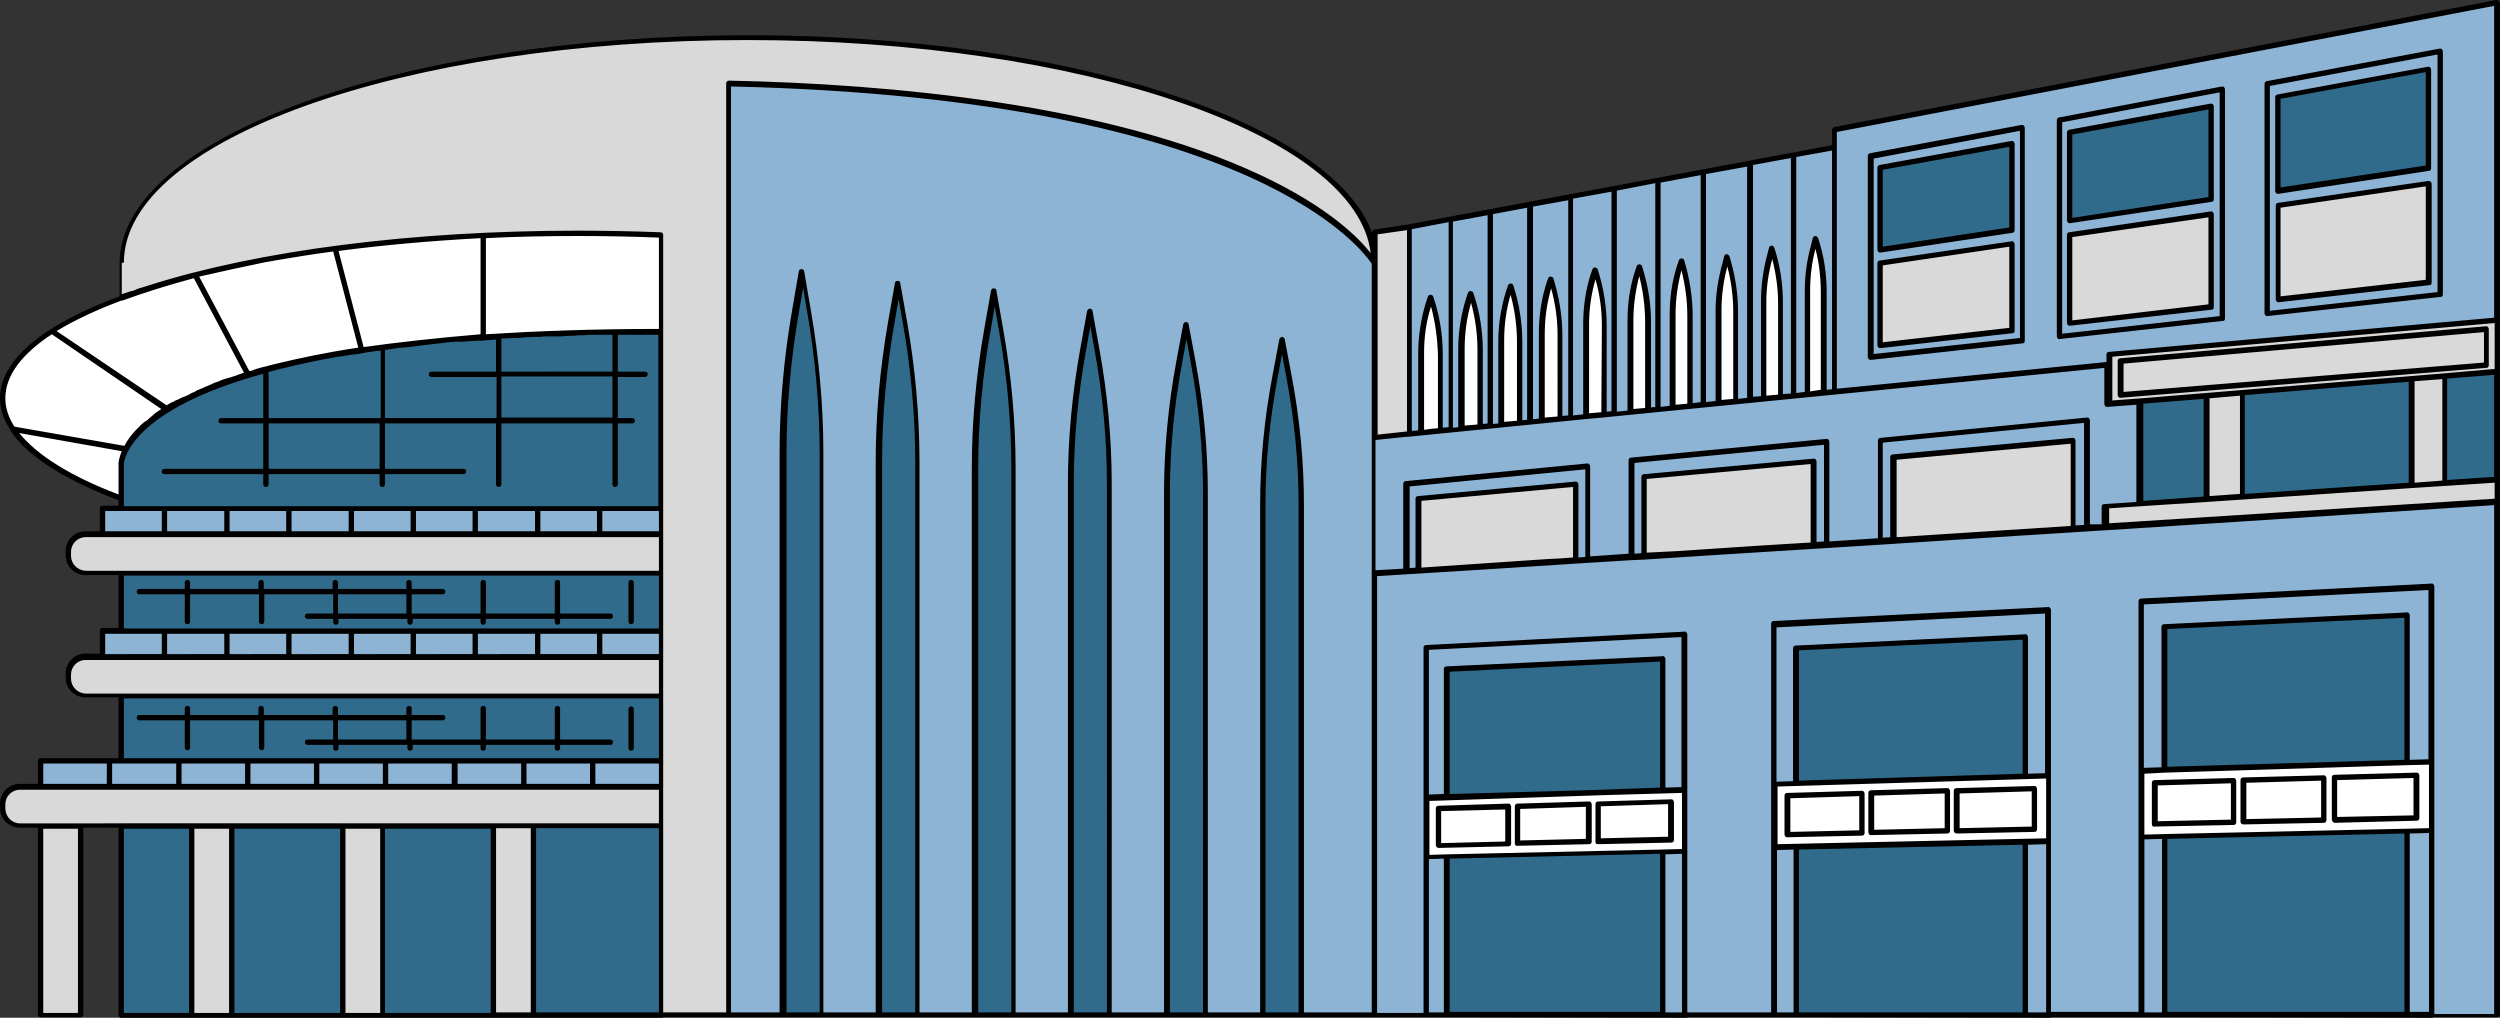
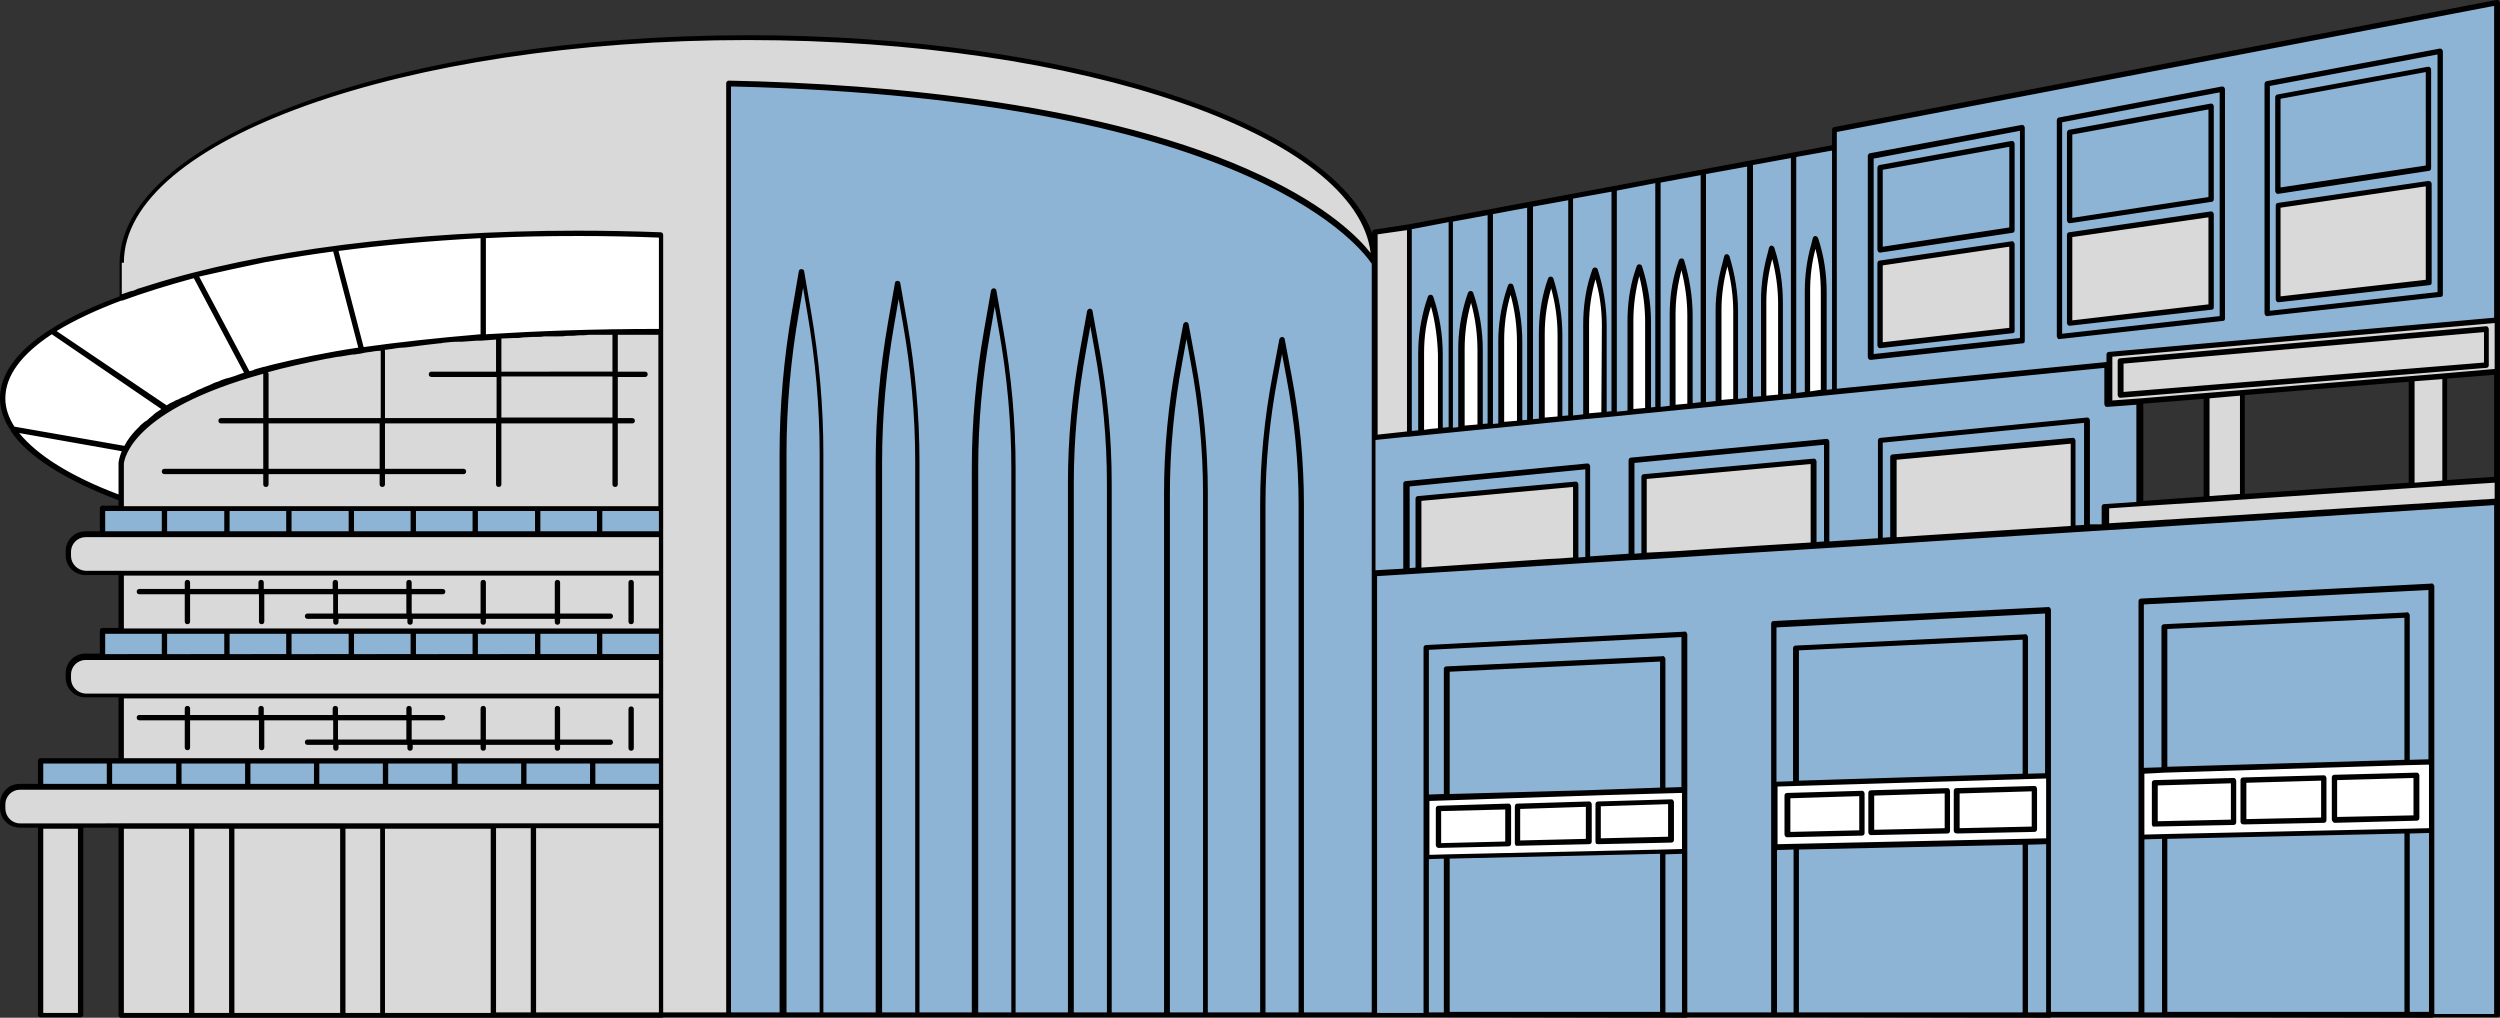
<svg xmlns="http://www.w3.org/2000/svg" height="190.6" preserveAspectRatio="xMidYMid meet" version="1.0" viewBox="0.0 0.0 468.2 190.6" width="468.2" zoomAndPan="magnify">
  <rect x="0.0" y="0.0" width="468.2" height="190.6" fill="#333333" stroke="none" />
  <g id="change1_1">
    <path d="M123.9,154.7H3.7c-1.8,0-3.2-1.5-3.2-3.2v-0.8c0-1.8,1.5-3.2,3.2-3.2v0h120.2V154.7z M7.6,190.2h7.5v-35.5H7.6 V190.2z M257.4,49.2c-0.1-23.3-52.6-42.1-117.3-42.1C75.2,7.1,22.7,25.9,22.7,49.3v6.6c19.7-7.4,50.8-12.1,85.7-12.1 c5.3,0,10.5,0.1,15.5,0.3v18.1C22.7,62.1,22.7,86.7,22.7,86.7v8.4h101.2v4.8H16v0c-1.8,0-3.2,1.5-3.2,3.2v0.8c0,1.8,1.5,3.2,3.2,3.2 h6.7v10.9h101.2v4.8H16v0c-1.8,0-3.2,1.5-3.2,3.2v0.8c0,1.8,1.5,3.2,3.2,3.2h6.7v12.2h101.2v12.1H22.7v35.5h234.7V81.9l6.5-0.6V42.5 l-6.6,1V49.2z M420,73.5l47.7-4v-9.6l-72.6,6.4v9.3l24.4-2l-6.2,0.5v19.3l-18.8,1.3v3.8l73.2-4.7v-4l-9.8,0.7V70.4l-6.2,0.5v20 l-38.4,2.6L420,93V73.5z M376.8,45.7l-24.7,3.6v15.4l24.7-2.8V45.7z M414.1,40.1L387.6,44v16.5l26.5-3V40.1z M454.8,34.4l-28.2,4.1 v17.6l28.2-3.2V34.4z M265.7,106.8l29.4-1.9V90.7l-29.4,2.7V106.8z M308,104.1l31.7-2V86.4L308,89.3V104.1z M354.6,101.1l33.6-2.2 V82.5l-33.6,3.1V101.1z" fill="#d9d9d9" />
  </g>
  <g id="change2_1">
    <path d="M7.6,142.5h116.3v4.8H7.6V142.5z M19.2,123h104.7v-4.8H19.2V123z M19.2,100h104.7v-4.8H19.2V100z M467.6,0.5 v59.4l-72.6,6.4v1.9l-51.5,5.1v0.1L264,81.3V42.5l79.6-14.9v-3.3L467.6,0.5z M376.8,45.7l-24.7,3.6v15.4l24.7-2.8V45.7z M414.1,40.1 L387.6,44v16.5l26.5-3V40.1z M454.8,34.4l-28.2,4.1v17.6l28.2-3.2V34.4z M324.9,103l142.7-9.2v96.3H257.4h0H136.7V15.6 C240.5,18,257.4,49.3,257.4,49.3v32.7l137.7-13.7v7.4l5.9-0.5v19.2l-6.5,0.4v3.8L376,99.7l12.2-0.8V82.5l-33.6,3.1v15.5l-22.6,1.5 l7.6-0.5V86.4L308,89.3v14.8l-50.5,3.2l50.5-3.2v0L324.9,103z M265.7,106.8l29.4-1.9V90.7l-29.4,2.7V106.8z" fill="#8db4d4" />
  </g>
  <g id="change3_1">
-     <path d="M271,160.3l40.4-0.9v30.7l-40.4,0V160.3z M336.4,190.1l42.9,0v-32.5l-42.9,0.9V190.1z M405.4,190.1l45.4,0 v-34.5l-45.4,1V190.1z M22.7,142.5h101.2v-12.2H22.7V142.5z M22.7,118.2h101.2v-10.9H22.7V118.2z M22.7,86.7v8.4h101.2V62.1 C23,62.1,22.7,86.6,22.7,86.7z M22.7,190.2h13.2v-35.5H22.7V190.2z M71.6,190.2h20.8v-35.5H71.6V190.2z M43.4,190.2h20.8v-35.5H43.4 V190.2z M99.9,190.2h24v-35.5h-24V190.2z M150.4,51l-1.3,7.6c-1.5,8.7-2.3,17.5-2.3,26.4v105.2h7.2V84.9c0-8.8-0.8-17.7-2.3-26.4 L150.4,51z M168.3,53.1l-1.3,7.4c-1.5,8.6-2.3,17.3-2.3,26v103.6h7.2l0-103.6c0-8.7-0.8-17.4-2.3-26L168.3,53.1z M186.3,54.6 l-1.3,7.4c-1.5,8.5-2.3,17.1-2.3,25.7v102.5h7.2V87.6c0-8.6-0.8-17.2-2.3-25.7L186.3,54.6z M204.2,58.4l-1.3,7.2 c-1.5,8.2-2.3,16.6-2.3,25v99.6h7.2V90.5c0-8.4-0.8-16.7-2.3-25L204.2,58.4z M222.1,60.8l-1.3,7c-1.5,8.1-2.3,16.3-2.3,24.5v97.8 h7.2V92.3c0-8.2-0.8-16.4-2.3-24.5L222.1,60.8z M241.4,70.5l-1.3-6.9l-1.3,6.9c-1.5,7.9-2.3,15.9-2.3,24v95.6h7.2l0-95.6 C243.7,86.4,242.9,78.4,241.4,70.5z M376.8,26.9l-24.7,4.5v15.4l24.7-3.7V26.9z M414.1,19.9l-26.5,4.9v16.5l26.5-4V19.9z M454.8,13 l-28.2,5.2v17.6l28.2-4.3V13z M271,149.3l40.4-1.2v-24.6l-40.4,1.9V149.3z M336.4,146.7l42.9-1.3v-26.1l-42.9,2.1V146.7z M405.4,144.2l45.4-1.4v-27.7l-45.4,2.2V144.2z M420,73.5V93l-6.7,0.5V74.1l6.5-0.6L401,75.1v19.2l50.7-3.4v-20l6.2-0.5v20.1 l9.8-0.7V69.6L420,73.5z" fill="#316b8b" />
-   </g>
+     </g>
  <g id="change4_1">
    <path d="M108.4,43.7c5.3,0,10.5,0.1,15.5,0.3v18.1C22.7,62.1,22.7,86.7,22.7,86.7v6.6C8.8,88.1,0.5,81.6,0.5,74.6 C0.5,57.5,48.8,43.7,108.4,43.7z M269.7,66.4c0-3.6-0.6-7.3-1.8-10.7l-0.4,1.2c-0.9,3-1.4,6.1-1.4,9.2V81l3.5-0.3V66.4z M277.2,65.6 c0-3.6-0.6-7.2-1.7-10.7l-0.4,1.2c-0.9,3-1.4,6-1.4,9.1v15l3.5-0.3V65.6z M284.7,64.1c0-3.6-0.6-7.2-1.7-10.6l-0.4,1.2 c-0.9,2.9-1.3,6-1.3,9.1v15.8l3.4-0.3V64.1z M292.1,62.8c0-3.6-0.6-7.1-1.7-10.5l-0.4,1.2c-0.9,2.9-1.3,5.9-1.3,9v16.3l3.4-0.3V62.8 z M300.4,61c0-3.5-0.6-7.1-1.7-10.4l-0.4,1.2c-0.9,2.9-1.3,5.9-1.3,8.9V78l3.3-0.3L300.4,61z M308.7,60.3c0-3.5-0.6-7-1.6-10.4 l-0.4,1.2c-0.9,2.9-1.3,5.9-1.3,8.8v17.2l3.3-0.3V60.3z M314.5,50c-0.8,2.9-1.3,5.8-1.3,8.8v17.5l3.2-0.3V59.1c0-3.5-0.6-7-1.6-10.3 L314.5,50z M323.1,49.2c-0.8,2.8-1.2,5.8-1.2,8.7v17.5l3.2-0.3V58.3c0-3.5-0.5-6.9-1.6-10.2L323.1,49.2z M333.5,56.7 c0-3.4-0.5-6.8-1.6-10.1l-0.3,1.2c-0.8,2.8-1.2,5.7-1.2,8.6l0,18.2l3.1-0.3L333.5,56.7z M341.6,54.8c0-3.4-0.5-6.8-1.5-10l-0.3,1.2 c-0.8,2.8-1.2,5.7-1.2,8.6v19.3l3.1-0.3L341.6,54.8z M267.1,160.4l48.3-1v-11.5l-48.3,1.5V160.4z M332.3,158.6l51.3-1.1v-12.2 l-51.3,1.5V158.6z M401.1,144.3v12.4l54.3-1.2v-12.9L401.1,144.3z" fill="#fff" />
  </g>
  <g id="change5_1">
    <path d="M465.6,61.1l-68.5,6c-0.3,0-0.5,0.2-0.5,0.5V74c0,0.1,0.1,0.3,0.2,0.4c0.1,0.1,0.2,0.1,0.3,0.1c0,0,0,0,0,0l68.5-5.6 c0.3,0,0.5-0.2,0.5-0.5v-6.8c0-0.1-0.1-0.3-0.2-0.4C465.9,61.2,465.8,61.1,465.6,61.1z M465.2,67.9l-67.5,5.5v-5.3l67.5-5.9V67.9z M350.4,67.4C350.4,67.4,350.4,67.4,350.4,67.4l28.4-3.1c0.3,0,0.4-0.2,0.4-0.5V23.9c0-0.1-0.1-0.3-0.2-0.4 c-0.1-0.1-0.3-0.1-0.4-0.1l-28.4,5.3c-0.2,0-0.4,0.3-0.4,0.5v37.7c0,0.1,0.1,0.3,0.2,0.4C350.2,67.4,350.3,67.4,350.4,67.4z M350.9,29.7l27.4-5.2v38.8l-27.4,3V29.7z M376.7,26.4l-24.7,4.5c-0.2,0-0.4,0.3-0.4,0.5v15.4c0,0.1,0.1,0.3,0.2,0.4 c0.1,0.1,0.2,0.1,0.3,0.1c0,0,0,0,0.1,0l24.7-3.7c0.2,0,0.4-0.2,0.4-0.5V26.9c0-0.1-0.1-0.3-0.2-0.4C377,26.4,376.9,26.4,376.7,26.4 z M376.3,42.6l-23.7,3.6V31.8l23.7-4.3V42.6z M376.7,45.2l-24.7,3.6c-0.2,0-0.4,0.2-0.4,0.5v15.4c0,0.1,0.1,0.3,0.2,0.4 c0.1,0.1,0.2,0.1,0.3,0.1c0,0,0,0,0.1,0l24.7-2.8c0.3,0,0.4-0.2,0.4-0.5V45.7c0-0.1-0.1-0.3-0.2-0.4C377,45.2,376.9,45.1,376.7,45.2 z M376.3,61.4l-23.7,2.7V49.7l23.7-3.5V61.4z M385.7,63.5C385.7,63.5,385.7,63.5,385.7,63.5l30.6-3.4c0.3,0,0.4-0.2,0.4-0.5V16.7 c0-0.1-0.1-0.3-0.2-0.4c-0.1-0.1-0.3-0.1-0.4-0.1L385.6,22c-0.2,0-0.4,0.3-0.4,0.5V63c0,0.1,0.1,0.3,0.2,0.4 C385.4,63.5,385.5,63.5,385.7,63.5z M386.2,22.9l29.5-5.6v41.9l-29.5,3.3V22.9z M414,19.4l-26.5,4.9c-0.2,0-0.4,0.3-0.4,0.5v16.5 c0,0.1,0.1,0.3,0.2,0.4c0.1,0.1,0.2,0.1,0.3,0.1c0,0,0,0,0.1,0l26.5-4c0.2,0,0.4-0.2,0.4-0.5V19.9c0-0.1-0.1-0.3-0.2-0.4 C414.3,19.4,414.1,19.4,414,19.4z M413.6,36.9l-25.5,3.9V25.2l25.5-4.7V36.9z M414,39.6l-26.5,3.9c-0.2,0-0.4,0.2-0.4,0.5v16.5 c0,0.1,0.1,0.3,0.2,0.4c0.1,0.1,0.2,0.1,0.3,0.1c0,0,0,0,0.1,0l26.5-3c0.3,0,0.4-0.2,0.4-0.5V40.1c0-0.1-0.1-0.3-0.2-0.4 C414.3,39.6,414.2,39.6,414,39.6z M413.6,57L388.1,60V44.4l25.5-3.7V57z M424.6,59.2C424.6,59.2,424.7,59.2,424.6,59.2l32.5-3.6 c0.3,0,0.4-0.2,0.4-0.5V9.6c0-0.1-0.1-0.3-0.2-0.4c-0.1-0.1-0.3-0.1-0.4-0.1l-32.4,6.1c-0.2,0-0.4,0.3-0.4,0.5v43 c0,0.1,0.1,0.3,0.2,0.4C424.4,59.2,424.5,59.2,424.6,59.2z M425.1,16.1l31.4-5.9v44.5l-31.4,3.5V16.1z M454.7,12.5l-28.2,5.2 c-0.2,0-0.4,0.3-0.4,0.5v17.6c0,0.1,0.1,0.3,0.2,0.4c0.1,0.1,0.2,0.1,0.3,0.1c0,0,0,0,0.1,0l28.2-4.3c0.2,0,0.4-0.2,0.4-0.5V13 c0-0.1-0.1-0.3-0.2-0.4S454.9,12.5,454.7,12.5z M454.3,31l-27.2,4.1V18.5l27.2-5V31z M454.7,33.9L426.6,38c-0.2,0-0.4,0.2-0.4,0.5 v17.6c0,0.1,0.1,0.3,0.2,0.4c0.1,0.1,0.2,0.1,0.3,0.1c0,0,0,0,0.1,0l28.2-3.2c0.3,0,0.4-0.2,0.4-0.5V34.4c0-0.1-0.1-0.3-0.2-0.4 C455,33.9,454.9,33.9,454.7,33.9z M454.3,52.4l-27.2,3.1V38.9l27.2-4V52.4z M269.4,158.8C269.4,158.8,269.4,158.8,269.4,158.8 l13.1-0.3c0.3,0,0.5-0.2,0.5-0.5v-7c0-0.1-0.1-0.3-0.2-0.4c-0.1-0.1-0.2-0.1-0.4-0.1l-13,0.4c-0.3,0-0.5,0.2-0.5,0.5v6.9 c0,0.1,0.1,0.3,0.2,0.4C269.2,158.7,269.3,158.8,269.4,158.8z M269.9,151.9l12-0.3v6l-12,0.3V151.9z M284.2,158.4 C284.2,158.4,284.2,158.4,284.2,158.4l13.4-0.3c0.3,0,0.5-0.2,0.5-0.5v-7c0-0.1-0.1-0.3-0.2-0.4c-0.1-0.1-0.2-0.1-0.4-0.1l-13.3,0.4 c-0.3,0-0.5,0.2-0.5,0.5v7c0,0.1,0.1,0.3,0.2,0.4C283.9,158.4,284.1,158.4,284.2,158.4z M284.7,151.5l12.3-0.4v6l-12.3,0.3V151.5z M299.3,158.1C299.3,158.1,299.3,158.1,299.3,158.1l13.7-0.3c0.3,0,0.5-0.2,0.5-0.5v-7.1c0-0.1-0.1-0.3-0.2-0.4 c-0.1-0.1-0.2-0.1-0.4-0.1l-13.6,0.4c-0.3,0-0.5,0.2-0.5,0.5v7.1c0,0.1,0.1,0.3,0.2,0.4C299.1,158,299.2,158.1,299.3,158.1z M299.8,151l12.6-0.4v6.1l-12.6,0.3V151z M334.8,156.8C334.8,156.8,334.8,156.8,334.8,156.8l13.9-0.3c0.3,0,0.5-0.2,0.5-0.5v-7.4 c0-0.1-0.1-0.3-0.2-0.4c-0.1-0.1-0.2-0.1-0.4-0.1l-13.9,0.4c-0.3,0-0.5,0.2-0.5,0.5v7.3c0,0.1,0.1,0.3,0.2,0.4 C334.5,156.8,334.6,156.8,334.8,156.8z M335.3,149.5l12.9-0.4v6.4l-12.9,0.3V149.5z M350.5,156.4 C350.5,156.4,350.5,156.4,350.5,156.4l14.2-0.3c0.3,0,0.5-0.2,0.5-0.5v-7.5c0-0.1-0.1-0.3-0.2-0.4c-0.1-0.1-0.2-0.1-0.4-0.1 l-14.2,0.4c-0.3,0-0.5,0.2-0.5,0.5v7.4c0,0.1,0.1,0.3,0.2,0.4C350.2,156.4,350.3,156.4,350.5,156.4z M351,149l13.2-0.4v6.5 l-13.2,0.3V149z M366.5,156.1C366.5,156.1,366.5,156.1,366.5,156.1l14.5-0.3c0.3,0,0.5-0.2,0.5-0.5v-7.6c0-0.1-0.1-0.3-0.2-0.4 c-0.1-0.1-0.2-0.1-0.4-0.1l-14.5,0.4c-0.3,0-0.5,0.2-0.5,0.5v7.5c0,0.1,0.1,0.3,0.2,0.4C366.2,156,366.4,156.1,366.5,156.1z M367,148.6l13.5-0.4v6.6l-13.5,0.3V148.6z M403.6,154.8C403.6,154.8,403.6,154.8,403.6,154.8l14.7-0.3c0.3,0,0.5-0.2,0.5-0.5v-7.8 c0-0.1-0.1-0.3-0.2-0.4c-0.1-0.1-0.2-0.1-0.4-0.1l-14.7,0.4c-0.3,0-0.5,0.2-0.5,0.5v7.8c0,0.1,0.1,0.3,0.2,0.4 C403.4,154.8,403.5,154.8,403.6,154.8z M404.1,147.1l13.7-0.4v6.8l-13.7,0.3V147.1z M420.2,154.4 C420.2,154.4,420.2,154.4,420.2,154.4l15-0.3c0.3,0,0.5-0.2,0.5-0.5v-7.9c0-0.1-0.1-0.3-0.2-0.4c-0.1-0.1-0.2-0.1-0.4-0.1l-15,0.4 c-0.3,0-0.5,0.2-0.5,0.5v7.8c0,0.1,0.1,0.3,0.2,0.4C420,154.4,420.1,154.4,420.2,154.4z M420.7,146.6l14-0.4v6.9l-14,0.3V146.6z M437.2,154.1C437.2,154.1,437.2,154.1,437.2,154.1l15.4-0.4c0.3,0,0.5-0.2,0.5-0.5v-8c0-0.1-0.1-0.3-0.2-0.4 c-0.1-0.1-0.2-0.1-0.4-0.1l-15.3,0.4c-0.3,0-0.5,0.2-0.5,0.5v7.9c0,0.1,0.1,0.3,0.2,0.4C437,154,437.1,154.1,437.2,154.1z M437.7,146.1l14.3-0.4v7l-14.3,0.3V146.1z M34.6,116.4c0,0.3,0.2,0.5,0.5,0.5s0.5-0.2,0.5-0.5v-5.1h12.9v5.1c0,0.3,0.2,0.5,0.5,0.5 s0.5-0.2,0.5-0.5v-5.1h12.9v3.6h-4.8c-0.3,0-0.5,0.2-0.5,0.5s0.2,0.5,0.5,0.5h4.8v0.6c0,0.3,0.2,0.5,0.5,0.5s0.5-0.2,0.5-0.5v-0.6 h12.9v0.6c0,0.3,0.2,0.5,0.5,0.5s0.5-0.2,0.5-0.5v-0.6H90v0.6c0,0.3,0.2,0.5,0.5,0.5s0.5-0.2,0.5-0.5v-0.6h12.9v0.6 c0,0.3,0.2,0.5,0.5,0.5s0.5-0.2,0.5-0.5v-0.6h9.4c0.3,0,0.5-0.2,0.5-0.5s-0.2-0.5-0.5-0.5h-9.4v-5.8c0-0.3-0.2-0.5-0.5-0.5 s-0.5,0.2-0.5,0.5v5.8H91v-5.8c0-0.3-0.2-0.5-0.5-0.5s-0.5,0.2-0.5,0.5v5.8H77.1v-3.6h5.8c0.3,0,0.5-0.2,0.5-0.5s-0.2-0.5-0.5-0.5 h-5.8v-1.2c0-0.3-0.2-0.5-0.5-0.5s-0.5,0.2-0.5,0.5v1.2H63.3v-1.2c0-0.3-0.2-0.5-0.5-0.5s-0.5,0.2-0.5,0.5v1.2H49.4v-1.2 c0-0.3-0.2-0.5-0.5-0.5s-0.5,0.2-0.5,0.5v1.2H35.6v-1.2c0-0.3-0.2-0.5-0.5-0.5s-0.5,0.2-0.5,0.5v1.2h-8.5c-0.3,0-0.5,0.2-0.5,0.5 s0.2,0.5,0.5,0.5h8.5V116.4z M76.1,111.3v3.6H63.3v-3.6H76.1z M117.7,116.4v-7.3c0-0.3,0.2-0.5,0.5-0.5s0.5,0.2,0.5,0.5v7.3 c0,0.3-0.2,0.5-0.5,0.5S117.7,116.7,117.7,116.4z M117.7,140.1v-7.3c0-0.3,0.2-0.5,0.5-0.5s0.5,0.2,0.5,0.5v7.3 c0,0.3-0.2,0.5-0.5,0.5S117.7,140.4,117.7,140.1z M26.1,134.9h8.5v5.1c0,0.3,0.2,0.5,0.5,0.5s0.5-0.2,0.5-0.5v-5.1h12.9v5.1 c0,0.3,0.2,0.5,0.5,0.5s0.5-0.2,0.5-0.5v-5.1h12.9v3.6h-4.8c-0.3,0-0.5,0.2-0.5,0.5s0.2,0.5,0.5,0.5h4.8v0.6c0,0.3,0.2,0.5,0.5,0.5 s0.5-0.2,0.5-0.5v-0.6h12.9v0.6c0,0.3,0.2,0.5,0.5,0.5s0.5-0.2,0.5-0.5v-0.6H90v0.6c0,0.3,0.2,0.5,0.5,0.5s0.5-0.2,0.5-0.5v-0.6 h12.9v0.6c0,0.3,0.2,0.5,0.5,0.5s0.5-0.2,0.5-0.5v-0.6h9.4c0.3,0,0.5-0.2,0.5-0.5s-0.2-0.5-0.5-0.5h-9.4v-5.8c0-0.3-0.2-0.5-0.5-0.5 s-0.5,0.2-0.5,0.5v5.8H91v-5.8c0-0.3-0.2-0.5-0.5-0.5s-0.5,0.2-0.5,0.5v5.8H77.1v-3.6h5.8c0.3,0,0.5-0.2,0.5-0.5s-0.2-0.5-0.5-0.5 h-5.8v-1.2c0-0.3-0.2-0.5-0.5-0.5s-0.5,0.2-0.5,0.5v1.2H63.3v-1.2c0-0.3-0.2-0.5-0.5-0.5s-0.5,0.2-0.5,0.5v1.2H49.4v-1.2 c0-0.3-0.2-0.5-0.5-0.5s-0.5,0.2-0.5,0.5v1.2H35.6v-1.2c0-0.3-0.2-0.5-0.5-0.5s-0.5,0.2-0.5,0.5v1.2h-8.5c-0.3,0-0.5,0.2-0.5,0.5 S25.8,134.9,26.1,134.9z M76.1,134.9v3.6H63.3v-3.6H76.1z M468,0.1C467.8,0,467.7,0,467.5,0L343.5,23.8c-0.2,0-0.4,0.3-0.4,0.5v2.9 L263.9,42l-6.5,1c-0.2,0-0.4,0.2-0.4,0.5v0.2c-7.6-20.9-57.1-37.1-116.8-37.1c-65,0-117.8,19.2-117.8,42.7v6.2 C7.8,60.9,0,67.5,0,74.6c0,2,0.7,4.1,2,6c0,0,0,0.1,0,0.1c3.1,4.7,10,9.1,20.2,13v1h-3c-0.3,0-0.5,0.2-0.5,0.5v4.3H16v0 c-2.1,0-3.7,1.7-3.7,3.7v0.8c0,2.1,1.7,3.7,3.7,3.7h6.2v9.9h-3c-0.3,0-0.5,0.2-0.5,0.5v4.3H16v0c-2.1,0-3.7,1.7-3.7,3.7v0.8 c0,2.1,1.7,3.7,3.7,3.7h6.2V142H7.6c-0.3,0-0.5,0.2-0.5,0.5v4.3H3.7v0c-2.1,0-3.7,1.7-3.7,3.7v0.8c0,2.1,1.7,3.7,3.7,3.7h3.4v35 c0,0.3,0.2,0.5,0.5,0.5h7.5c0.3,0,0.5-0.2,0.5-0.5v-35h6.6v35c0,0,0,0,0,0v0.1c0,0.3,0.2,0.5,0.5,0.5h13.2h7.5h20.8h7.5h20.8h7.5h24 c0.1,0,0.2,0,0.2-0.1h12.6h10.1h7.2h10.8h7.2h10.8h7.2h10.8h7.2h10.8h7.2h10.8h7.2h13.7h0h9.7c0,0,0,0,0,0l48.3,0.1c0,0,0,0,0,0 c0.1,0,0.2,0,0.2-0.1h16.6c0,0,0,0,0,0l51.3,0.1c0,0,0,0,0,0c0.1,0,0.2,0,0.2-0.1h17.1c0,0,0,0,0,0l54.3,0.1c0,0,0,0,0,0 c0.1,0,0.2,0,0.2-0.1h12c0.3,0,0.5-0.2,0.5-0.5V93.8v-4V69.6v-9.6V0.5C468.1,0.4,468.1,0.2,468,0.1z M14.6,189.7H8.1v-34.5h6.5 V189.7z M264.5,42.9l6.8-1.3V80l-1.1,0.1V66.4c0-3.7-0.6-7.4-1.8-10.9c-0.1-0.2-0.3-0.3-0.5-0.3c-0.2,0-0.4,0.1-0.5,0.4l-0.4,1.2 c-0.9,3-1.4,6.2-1.4,9.3v14.5l-1.2,0.1V42.9z M467.1,89.3l-8.8,0.6V70.9l8.8-0.7V89.3z M297,104.3l-1.4,0.1V90.7 c0-0.1-0.1-0.3-0.2-0.4c-0.1-0.1-0.2-0.1-0.4-0.1l-29.4,2.7c-0.3,0-0.5,0.2-0.5,0.5v12.9l-1.1,0.1V91.1l32.9-3.2V104.3z M266.2,106.3V93.8l28.4-2.6v13.2l-2.7,0.2l-2.1,0.1L266.2,106.3z M308.4,103.5V89.7l30.7-2.8v14.7l-9.8,0.6l-15,1L308.4,103.5z M341.7,101.4l-1.5,0.1V86.4c0-0.1-0.1-0.3-0.2-0.4c-0.1-0.1-0.2-0.1-0.4-0.1l-31.7,2.9c-0.3,0-0.5,0.2-0.5,0.5v14.3l-1.3,0.1V86.7 l35.5-3.4V101.4z M387.8,98.5l-32.6,2.1V86.1l32.6-3V98.5z M390.4,98.3l-1.7,0.1V82.5c0-0.1-0.1-0.3-0.2-0.4 c-0.1-0.1-0.2-0.1-0.4-0.1l-33.6,3.1c-0.3,0-0.5,0.2-0.5,0.5v15l-1.4,0.1V82.9l37.7-3.7V98.3z M391.4,98.2V78.7 c0-0.1-0.1-0.3-0.2-0.4s-0.2-0.1-0.4-0.1L352.2,82c-0.3,0-0.5,0.2-0.5,0.5v18.3l-9.1,0.6V82.7c0-0.1-0.1-0.3-0.2-0.4 c-0.1-0.1-0.2-0.1-0.4-0.1l-36.5,3.5c-0.3,0-0.5,0.2-0.5,0.5v17.5l-7.2,0.5V87.3c0-0.1-0.1-0.3-0.2-0.4s-0.2-0.1-0.4-0.1l-33.9,3.3 c-0.3,0-0.5,0.2-0.5,0.5v15.9l-5.2,0.3V82.4l5.8-0.6l0.3,0c0,0,0,0,0,0l17.1-1.7l16-1.6c0,0,0,0,0,0c0,0,0,0,0,0l3.3-0.3 c0,0,0,0,0,0l10.1-1c0,0,0,0,0,0c0,0,0,0,0,0l83.9-8.3v6.8v0c0,0.1,0.1,0.3,0.2,0.4c0,0,0.1,0.1,0.2,0.1c0,0,0,0,0.1,0 c0,0,0.1,0,0.1,0c0,0,0,0,0,0l5.4-0.4v18.2l-6,0.4c-0.3,0-0.5,0.2-0.5,0.5v3.3L391.4,98.2z M266.7,80.5V66.1c0-3,0.4-5.9,1.3-8.7 c0.8,2.9,1.2,6,1.3,9v13.8l-1.2,0.1L266.7,80.5z M299.9,77.2l-2.3,0.2V60.7c0-2.8,0.4-5.6,1.2-8.4c0.8,2.8,1.2,5.7,1.2,8.7 L299.9,77.2z M457.4,90l-5.2,0.4v-19l5.2-0.4V90z M412.7,74.7V93l-11.3,0.8V75.6L412.7,74.7z M419.5,92.5l-5.7,0.4V74.6l5.7-0.5 V92.5z M451.1,90.4l-30.7,2.1V74l23-1.9l7.7-0.6V90.4z M395,98v-2.8l6-0.4l12.3-0.8c0,0,0,0,0,0l0.1,0l38.3-2.6c0,0,0,0,0,0l6.2-0.4 c0,0,0,0,0,0l9.3-0.6v3L395,98z M456.8,70l-55.8,4.6l-5.4,0.4v-6.8v0v-1.4l71.6-6.3v8.6L456.8,70z M333.9,73.8l0-17.1 c0-3.5-0.5-6.9-1.6-10.3c-0.1-0.2-0.3-0.4-0.5-0.4c0,0,0,0,0,0c-0.2,0-0.4,0.1-0.5,0.4l-0.3,1.2c-0.8,2.9-1.2,5.8-1.2,8.8l0,17.8 l-1.5,0.1V30.9l7.1-1.3v44.1L333.9,73.8z M330.8,74.1l0-17.6c0-2.7,0.4-5.4,1.1-8c0.7,2.7,1.1,5.5,1.1,8.3l0,17.1L330.8,74.1z M327.3,74.5l-1.8,0.2V58.3c0-3.5-0.6-7-1.6-10.3c-0.1-0.2-0.3-0.4-0.5-0.4c0,0,0,0,0,0c-0.2,0-0.4,0.1-0.5,0.4l-0.3,1.2 c-0.8,2.9-1.3,5.9-1.3,8.8v17.1l-1.8,0.2V32.6l7.7-1.4V74.5z M322.4,74.9V58c0-2.7,0.4-5.5,1.1-8.1c0.7,2.7,1.1,5.6,1.1,8.4v16.4 L322.4,74.9z M318.6,75.3l-1.6,0.2V59.1c0-3.5-0.6-7.1-1.6-10.4c-0.1-0.2-0.2-0.3-0.5-0.3c-0.2,0-0.4,0.1-0.5,0.4l-0.4,1.2 c-0.9,2.9-1.3,5.9-1.3,8.9v17.1l-1.7,0.2V34.2l7.5-1.4V75.3z M313.8,75.8v-17c0-2.8,0.4-5.5,1.1-8.2c0.7,2.8,1.1,5.6,1.1,8.5v16.5 L313.8,75.8z M310.1,76.2l-0.9,0.1v-16c0-3.6-0.6-7.1-1.7-10.5c-0.1-0.2-0.3-0.3-0.5-0.3c-0.2,0-0.4,0.1-0.5,0.4l-0.4,1.2 c-0.9,2.9-1.3,5.9-1.3,9v16.8l-2,0.2V35.7l7.2-1.4V76.2z M305.9,76.6V60c0-2.8,0.4-5.6,1.1-8.3c0.7,2.8,1.1,5.7,1.1,8.6v16.1 L305.9,76.6z M301.9,77l-1,0.1l0-16.1c0-3.6-0.6-7.2-1.7-10.6c-0.1-0.2-0.3-0.3-0.5-0.3c0,0,0,0,0,0c-0.2,0-0.4,0.1-0.5,0.4 l-0.4,1.2c-0.9,2.9-1.3,6-1.3,9.1v16.8l-1.9,0.2V37.2l7.2-1.3V77z M293.7,77.8l-1.1,0.1V62.8c0-3.6-0.6-7.2-1.7-10.7 c-0.1-0.2-0.3-0.3-0.5-0.3c0,0,0,0,0,0c-0.2,0-0.4,0.1-0.5,0.4l-0.4,1.2c-0.9,3-1.3,6-1.3,9.1v15.9l-1.1,0.1V38.7l6.6-1.2V77.8z M289.3,78.2V62.5c0-2.9,0.4-5.7,1.2-8.5c0.8,2.9,1.2,5.8,1.2,8.8V78L289.3,78.2z M286.1,78.6l-1,0.1V64.1c0-3.7-0.6-7.3-1.7-10.7 c-0.1-0.2-0.3-0.3-0.5-0.3c-0.2,0-0.4,0.1-0.5,0.4l-0.4,1.2c-0.9,3-1.4,6.1-1.4,9.2v15.4l-1,0.1V40.1l6.4-1.2V78.6z M281.7,79V63.7 c0-2.9,0.4-5.8,1.2-8.5c0.8,2.9,1.2,5.9,1.2,8.9v14.7L281.7,79z M278.7,79.3l-1,0.1V65.6c0-3.7-0.6-7.3-1.8-10.8 c-0.1-0.2-0.3-0.3-0.5-0.3c-0.2,0-0.4,0.1-0.5,0.4l-0.4,1.2c-0.9,3-1.4,6.1-1.4,9.3v14.6l-1,0.1V41.5l6.5-1.2V79.3z M274.3,79.7 V65.3c0-2.9,0.4-5.8,1.2-8.6c0.8,2.9,1.2,5.9,1.2,8.9v13.9L274.3,79.7z M344.1,24.7L467.1,1.1v58.4L395,65.9c-0.3,0-0.5,0.2-0.5,0.5 v1.4l-50.5,5V27.6V24.7z M343.1,72.9l-1,0.1l0-18.2c0-3.5-0.5-6.9-1.6-10.2c-0.1-0.2-0.3-0.4-0.5-0.4c0,0,0,0,0,0 c-0.2,0-0.4,0.1-0.5,0.4l-0.3,1.2c-0.8,2.8-1.2,5.8-1.2,8.7v18.9l-1.6,0.2V29.4l6.7-1.2V72.9z M339,73.3V54.5c0-2.7,0.3-5.3,1-7.9 c0.7,2.7,1,5.4,1,8.2l0,18.2L339,73.3z M257.9,43.9l5.6-0.8v37.7l-5.5,0.6V49.3c0,0,0,0,0-0.1V43.9z M23.2,49.2 c0-23,52.4-41.7,116.8-41.7c62.8,0,114.1,17.8,116.7,39.9c-2.1-2.7-7.8-8.6-20.6-14.6c-28.5-13.4-69.8-17.1-99.5-17.7 c-0.1,0-0.3,0-0.4,0.1c-0.1,0.1-0.2,0.2-0.2,0.4v174h-11.8v-35v-7.3v-4.8v-12.2V123v0v-4.8v-10.9V100v0v-4.8V62.1c0,0,0,0,0,0 s0,0,0,0V44c0-0.3-0.2-0.5-0.5-0.5c-5.1-0.2-10.3-0.3-15.6-0.3c-30.9,0-59.6,3.7-80.1,10.2c-0.1,0-0.2,0.1-0.3,0.1 c-0.4,0.1-0.9,0.3-1.3,0.4c-0.4,0.1-0.7,0.2-1.1,0.4c-0.2,0.1-0.4,0.2-0.7,0.2c-0.6,0.2-1.2,0.4-1.8,0.6V49.2z M98.6,146.8V143h11.9 v3.8H98.6z M85.7,146.8V143h11.9v3.8H85.7z M72.7,146.8V143h11.9v3.8H72.7z M59.8,146.8V143h11.9v3.8H59.8z M46.9,146.8V143h11.9 v3.8H46.9z M34,146.8V143h11.9v3.8H34z M21,146.8V143h1.7h0H33v3.8H21z M23.2,107.8h100.2v9.9H23.2V107.8z M42,95.7v3.8H31.3v-3.8 H42z M53.6,95.7v3.8H43v-3.8H53.6z M65.3,95.7v3.8H54.6v-3.8H65.3z M76.9,95.7v3.8H66.3v-3.8H76.9z M88.5,95.7v3.8H77.9v-3.8H88.5z M100.2,95.7v3.8H89.5v-3.8H100.2z M111.8,95.7v3.8h-10.6v-3.8H111.8z M123.4,95.7v3.8h-10.6v-3.8H123.4z M50.3,78.3V70 c0-0.1-0.1-0.2-0.1-0.3c3.2-0.9,6.9-1.7,10.9-2.5c0,0,0,0,0,0c0.8-0.1,1.5-0.3,2.3-0.4c0.1,0,0.1,0,0.2,0c0.8-0.1,1.6-0.3,2.4-0.4 c0.1,0,0.1,0,0.2,0c0,0,0,0,0.1,0c0.8-0.1,1.5-0.2,2.3-0.4c0.3,0,0.5-0.1,0.8-0.1c0.6-0.1,1.2-0.2,1.8-0.2c0,0,0,0,0.1,0v12.6H50.3z M71.1,79.3v8.5H50.3v-8.5H71.1z M22.7,56.3c0.1,0,0.2,0,0.2,0c4.1-1.5,8.6-2.9,13.4-4.2l9.4,17.7c0,0,0,0,0,0 c-0.5,0.2-1,0.3-1.4,0.5c-0.1,0-0.2,0.1-0.3,0.1c-0.4,0.1-0.8,0.3-1.3,0.4c-0.1,0-0.3,0.1-0.4,0.1c-0.4,0.1-0.8,0.3-1.1,0.4 c-0.1,0.1-0.3,0.1-0.4,0.2c0,0,0,0-0.1,0c-0.3,0.1-0.6,0.2-1,0.4c-0.1,0.1-0.3,0.1-0.4,0.2c-0.3,0.1-0.7,0.3-1,0.4 c-0.1,0.1-0.3,0.1-0.4,0.2c-0.3,0.1-0.7,0.3-1,0.4c-0.1,0.1-0.2,0.1-0.3,0.2c-0.3,0.1-0.6,0.3-0.9,0.4c-0.1,0.1-0.2,0.1-0.3,0.2 c-0.3,0.1-0.6,0.3-0.9,0.4c-0.1,0-0.2,0.1-0.3,0.1c-0.3,0.1-0.6,0.3-0.8,0.4c-0.1,0-0.2,0.1-0.3,0.1c-0.3,0.1-0.5,0.3-0.8,0.4 c-0.1,0-0.2,0.1-0.2,0.1c-0.3,0.1-0.5,0.3-0.7,0.4c-0.1,0-0.1,0.1-0.2,0.1L10.6,62C13.9,60,17.9,58.1,22.7,56.3z M99.4,189.6h-6.5 v-34.5h6.5V189.6z M23.2,155.2h12.2v34.5H23.2V155.2z M36.4,155.2h6.5v34.5h-6.5V155.2z M43.9,155.2h19.8v34.5H43.9V155.2z M64.7,155.2h6.5v34.5h-6.5V155.2z M72.1,155.2h19.8v34.5H72.1V155.2z M53.6,118.7v3.8H43v-3.8H53.6z M65.3,118.7v3.8H54.6v-3.8 H65.3z M76.9,118.7v3.8H66.3v-3.8H76.9z M88.5,118.7v3.8H77.9v-3.8H88.5z M100.2,118.7v3.8H89.5v-3.8H100.2z M111.8,118.7v3.8h-10.6 v-3.8H111.8z M123.4,118.7v3.8h-10.6v-3.8H123.4z M49.7,49.1c0.2,0,0.4-0.1,0.6-0.1c0.4-0.1,0.8-0.1,1.1-0.2c3.5-0.6,7.2-1.2,11-1.7 l4.7,18c-6,0.9-11.2,2-15.7,3.1c0,0,0,0,0,0c-0.7,0.2-1.3,0.3-1.9,0.5c0,0-0.1,0-0.1,0c-0.6,0.2-1.2,0.3-1.7,0.5 c-0.1,0-0.1,0-0.2,0.1c-0.3,0.1-0.6,0.2-0.8,0.2l-9.4-17.7C41.2,50.9,45.4,50,49.7,49.1z M91,62.6v-18c5.7-0.3,11.5-0.4,17.4-0.4 c5.1,0,10.1,0.1,15,0.3v17.1C111.2,61.6,100.5,62,91,62.6z M68.1,65l-4.7-18c8.3-1.1,17.3-1.9,26.6-2.4v18 C81.7,63.3,74.5,64.1,68.1,65z M72.1,65.5c0.1,0,0.2,0,0.3,0c0.4-0.1,0.9-0.1,1.3-0.2c0.6-0.1,1.3-0.2,1.9-0.2c0.3,0,0.7-0.1,1-0.1 c0.8-0.1,1.5-0.2,2.3-0.3c0.3,0,0.5-0.1,0.8-0.1c0.9-0.1,1.7-0.2,2.6-0.3c0.2,0,0.4,0,0.7-0.1c0.9-0.1,1.8-0.2,2.8-0.2 c0.2,0,0.3,0,0.5,0c0.1,0,0.1,0,0.2,0c0.9-0.1,1.9-0.1,2.8-0.2c0.1,0,0.2,0,0.3,0c0.2,0,0.3,0,0.5,0c0.9-0.1,1.8-0.1,2.7-0.2 c0,0,0,0,0.1,0v6H80.8c-0.3,0-0.5,0.2-0.5,0.5s0.2,0.5,0.5,0.5h12.2v7.7H72.1V65.5z M93.9,70.5h20.8v7.7H93.9V70.5z M93.9,69.5v-6.1 c0,0,0,0,0,0c0.8,0,1.6-0.1,2.4-0.1c0.1,0,0.3,0,0.4,0c0.4,0,0.7,0,1.1-0.1c0.7,0,1.3-0.1,2-0.1c0.2,0,0.4,0,0.6,0 c0.5,0,1,0,1.5-0.1c0.4,0,0.8,0,1.2,0c0.4,0,0.8,0,1.2,0c0.6,0,1.2,0,1.8-0.1c0.7,0,1.5,0,2.2-0.1c0.7,0,1.3,0,2-0.1 c0.7,0,1.4,0,2.2,0c0.7,0,1.4,0,2.1,0c0,0,0,0,0.1,0v6.9H93.9z M42,118.7v3.8H31.3v-3.8H42z M123.4,142H23.2v-11.2h100.2V142z M111.5,143h11.9v3.8h-11.9V143z M100.4,189.6v-34.5h23v34.5H100.4z M9.7,62.6l20.5,14c-0.2,0.2-0.5,0.3-0.7,0.5 c-0.1,0-0.1,0.1-0.2,0.1c-0.2,0.2-0.4,0.3-0.6,0.5c0,0-0.1,0.1-0.1,0.1c-0.2,0.2-0.4,0.3-0.6,0.5c0,0-0.1,0-0.1,0.1 c-0.2,0.2-0.4,0.3-0.6,0.5c0,0,0,0-0.1,0c-0.2,0.2-0.4,0.3-0.6,0.5c0,0,0,0,0,0c-0.2,0.2-0.4,0.3-0.5,0.5c0,0,0,0,0,0 c-1.4,1.3-2.3,2.6-2.8,3.6L2.7,79.9C1.6,78.2,1,76.4,1,74.6C1,70.3,4.1,66.3,9.7,62.6z M22.2,92.6c-9-3.4-15.3-7.4-18.6-11.5 l19.2,3.4c-0.5,1.2-0.6,2.1-0.6,2.2V92.6z M23.2,86.8C23.2,86.7,23.2,86.7,23.2,86.8C23.2,86.7,23.2,86.7,23.2,86.8 C23.2,86.7,23.2,86.7,23.2,86.8c0.1-0.8,1.4-10,26.1-16.8c0,0,0,0.1,0,0.1v8.2h-7.9c-0.3,0-0.5,0.2-0.5,0.5s0.2,0.5,0.5,0.5h7.9v8.5 H30.8c-0.3,0-0.5,0.2-0.5,0.5s0.2,0.5,0.5,0.5h18.5v1.9c0,0.3,0.2,0.5,0.5,0.5s0.5-0.2,0.5-0.5v-1.9h20.8v1.9c0,0.3,0.2,0.5,0.5,0.5 s0.5-0.2,0.5-0.5v-1.9h14.7c0.3,0,0.5-0.2,0.5-0.5s-0.2-0.5-0.5-0.5H72.1v-8.5h20.8v11.4c0,0.3,0.2,0.5,0.5,0.5s0.5-0.2,0.5-0.5 V79.3h20.8v11.4c0,0.3,0.2,0.5,0.5,0.5s0.5-0.2,0.5-0.5V79.3h2.7c0.3,0,0.5-0.2,0.5-0.5s-0.2-0.5-0.5-0.5h-2.7v-7.7h5.1 c0.3,0,0.5-0.2,0.5-0.5s-0.2-0.5-0.5-0.5h-5.1v-6.9c0.3,0,0.7,0,1,0c0.8,0,1.5,0,2.3,0c0.7,0,1.4,0,2,0c0.8,0,1.5,0,2.3,0v32.1H23.2 V86.8z M19.7,95.7h3h7.6v3.8H19.7V95.7z M13.3,104.1v-0.8c0-0.7,0.3-1.4,0.8-1.9c0.5-0.5,1.2-0.8,1.9-0.8c0,0,0,0,0,0h107.4v6.3 H22.7h0H16C14.5,106.8,13.3,105.6,13.3,104.1z M19.7,118.7h3h0h7.6v3.8H19.7V118.7z M13.3,127.1v-0.8c0-0.7,0.3-1.4,0.8-1.9 c0.5-0.5,1.2-0.8,1.9-0.8c0,0,0,0,0,0h107.4v6.3H22.7h0H16C14.5,129.8,13.3,128.6,13.3,127.1z M8.1,143H20v3.8H8.1V143z M1,151.4 v-0.8c0-0.7,0.3-1.4,0.8-1.9s1.2-0.8,1.9-0.8c0,0,0,0,0,0h3.9h115.8v6.3H3.7C2.2,154.2,1,152.9,1,151.4z M137.2,16.2 c98.7,2.3,118.4,31.3,119.7,33.2v32.5c0,0,0,0,0,0s0,0,0,0v25.4v82.3h-12.7V94.5c0-8.1-0.8-16.2-2.3-24.1l-1.3-6.9 c0-0.2-0.3-0.4-0.5-0.4s-0.4,0.2-0.5,0.4l-1.3,6.9c-1.5,7.9-2.3,16-2.3,24.1v95.1h-9.8V92.3c0-8.2-0.8-16.5-2.3-24.6l-1.3-7 c0-0.2-0.3-0.4-0.5-0.4s-0.4,0.2-0.5,0.4l-1.3,7c-1.5,8.1-2.3,16.4-2.3,24.6v97.3h-9.8V90.5c0-8.4-0.8-16.8-2.3-25.1l-1.3-7.2 c0-0.2-0.3-0.4-0.5-0.4s-0.4,0.2-0.5,0.4l-1.3,7.2c-1.5,8.3-2.3,16.7-2.3,25.1v99.1h-9.8v-102c0-8.6-0.8-17.3-2.3-25.8l-1.3-7.4 c0-0.2-0.2-0.4-0.5-0.4s-0.4,0.2-0.5,0.4l-1.3,7.4c-1.5,8.5-2.3,17.2-2.3,25.8v102h-9.8l0-103.1c0-8.7-0.8-17.5-2.3-26.1l-1.3-7.4 c0-0.2-0.2-0.4-0.5-0.4s-0.5,0.2-0.5,0.4l-1.3,7.4c-1.5,8.6-2.3,17.4-2.3,26.1v103.1h-9.8V84.9c0-8.8-0.8-17.8-2.3-26.5l-1.3-7.6 c0-0.2-0.2-0.4-0.5-0.4s-0.5,0.2-0.5,0.4l-1.3,7.6c-1.5,8.7-2.3,17.6-2.3,26.5v104.7h-9.1V16.2z M147.3,189.6V84.9 c0-8.8,0.8-17.6,2.3-26.3l0.8-4.7l0.8,4.7c1.5,8.7,2.3,17.5,2.3,26.3v104.7H147.3z M165.2,189.6V86.5c0-8.7,0.8-17.4,2.3-25.9 l0.8-4.6l0.8,4.6c1.5,8.5,2.3,17.2,2.3,25.9l0,103.1H165.2z M183.2,189.6v-102c0-8.6,0.8-17.2,2.3-25.6l0.8-4.6l0.8,4.6 c1.5,8.4,2.3,17.1,2.3,25.6v102H183.2z M201.1,189.6V90.5c0-8.3,0.8-16.7,2.3-24.9l0.8-4.5l0.8,4.5c1.5,8.2,2.3,16.6,2.3,24.9v99.1 H201.1z M219.1,189.6V92.3c0-8.2,0.8-16.4,2.3-24.4l0.8-4.4l0.8,4.4c1.5,8,2.3,16.3,2.3,24.4v97.3H219.1z M237,189.6V94.5 c0-8,0.8-16,2.3-23.9l0.8-4.3l0.8,4.3c1.5,7.9,2.3,15.9,2.3,23.9v95.1H237z M311.9,189.6V160l3.1-0.1v29.7H311.9z M271.5,160.8 l39.4-0.9v29.6l-39.4,0V160.8z M271.5,148.7v-22.9l39.4-1.9v23.6L297,148L271.5,148.7z M300.8,148.9l10.6-0.3c0,0,0,0,0,0l3.6-0.1 v10.5l-3.5,0.1c0,0-0.1,0-0.1,0l-40.4,0.9c0,0,0,0,0,0l-3.3,0.1v-10.1L300.8,148.9z M315,147.4l-3.1,0.1v-24.1 c0-0.1-0.1-0.3-0.2-0.4c-0.1-0.1-0.2-0.2-0.4-0.1l-40.4,1.9c-0.3,0-0.5,0.2-0.5,0.5v23.4l-2.8,0.1v-27.1l47.3-2.4V147.4z M267.6,160.9l2.8-0.1v28.8h-2.8V160.9z M379.8,189.6v-31.4l3.4-0.1v31.5H379.8z M336.9,159.1l41.9-0.9v31.4l-41.9,0V159.1z M336.9,146.2v-24.4l41.9-2v25.1L336.9,146.2z M383.2,145.8V157l-50.3,1.1v-10.8L383.2,145.8z M383.2,144.8l-3.4,0.1v-25.6 c0-0.1-0.1-0.3-0.2-0.4c-0.1-0.1-0.2-0.2-0.4-0.1l-42.9,2.1c-0.3,0-0.5,0.2-0.5,0.5v24.9l-3.1,0.1v-28.9l50.3-2.6V144.8z M332.8,159.2l3.1-0.1v30.5h-3.1V159.2z M451.3,189.6v-33.5l3.6-0.1v33.5H451.3z M405.9,157.1l44.4-1v33.4l-44.4,0V157.1z M450.3,142.3l-44.4,1.3v-25.8l44.4-2.1V142.3z M405.4,144.7C405.4,144.7,405.4,144.7,405.4,144.7l45.4-1.4c0,0,0,0,0,0l4.1-0.1 v11.9l-4,0.1c0,0-0.1,0-0.1,0l-45.4,1c0,0,0,0,0,0l-3.8,0.1v-11.4L405.4,144.7z M454.9,142.2l-3.6,0.1v-27.1c0-0.1-0.1-0.3-0.2-0.4 c-0.1-0.1-0.2-0.2-0.4-0.1l-45.4,2.2c-0.3,0-0.5,0.2-0.5,0.5v26.3l-3.3,0.1v-30.6l53.3-2.7V142.2z M401.6,157.2l3.3-0.1v32.5h-3.3 V157.2z M455.9,189.6v-34.1c0,0,0,0,0,0c0,0,0,0,0,0v-12.9v-32.8c0-0.1-0.1-0.3-0.2-0.4c-0.1-0.1-0.2-0.2-0.4-0.1l-54.3,2.8 c-0.3,0-0.5,0.2-0.5,0.5v31.6v12.4c0,0,0,0,0,0s0,0,0,0v32.9h-16.4v-32c0,0,0,0,0-0.1c0,0,0,0,0-0.1v-43.1c0-0.1-0.1-0.3-0.2-0.4 c-0.1-0.1-0.3-0.2-0.4-0.1l-51.3,2.6c-0.3,0-0.5,0.2-0.5,0.5v29.9v11.8c0,0,0,0,0,0.1c0,0,0,0,0,0.1v30.9H316v-30.2v-11.5v-29.1 c0-0.1-0.1-0.3-0.2-0.4c-0.1-0.1-0.2-0.2-0.4-0.1l-48.3,2.5c-0.3,0-0.5,0.2-0.5,0.5v28.1v11.1v29.2h-8.7v-81.8l21-1.3l18.6-1.2 c0,0,0,0,0,0l8.2-0.5c0,0,0,0,0,0l2.3-0.1c0,0,0,0,0,0l13.9-0.9l30.4-1.9c0,0,0,0,0,0l18.4-1.2l23.7-1.5c0,0,0.1,0,0.1,0 c0,0,0,0,0,0l72.6-4.7v95.3H455.9z" />
  </g>
</svg>